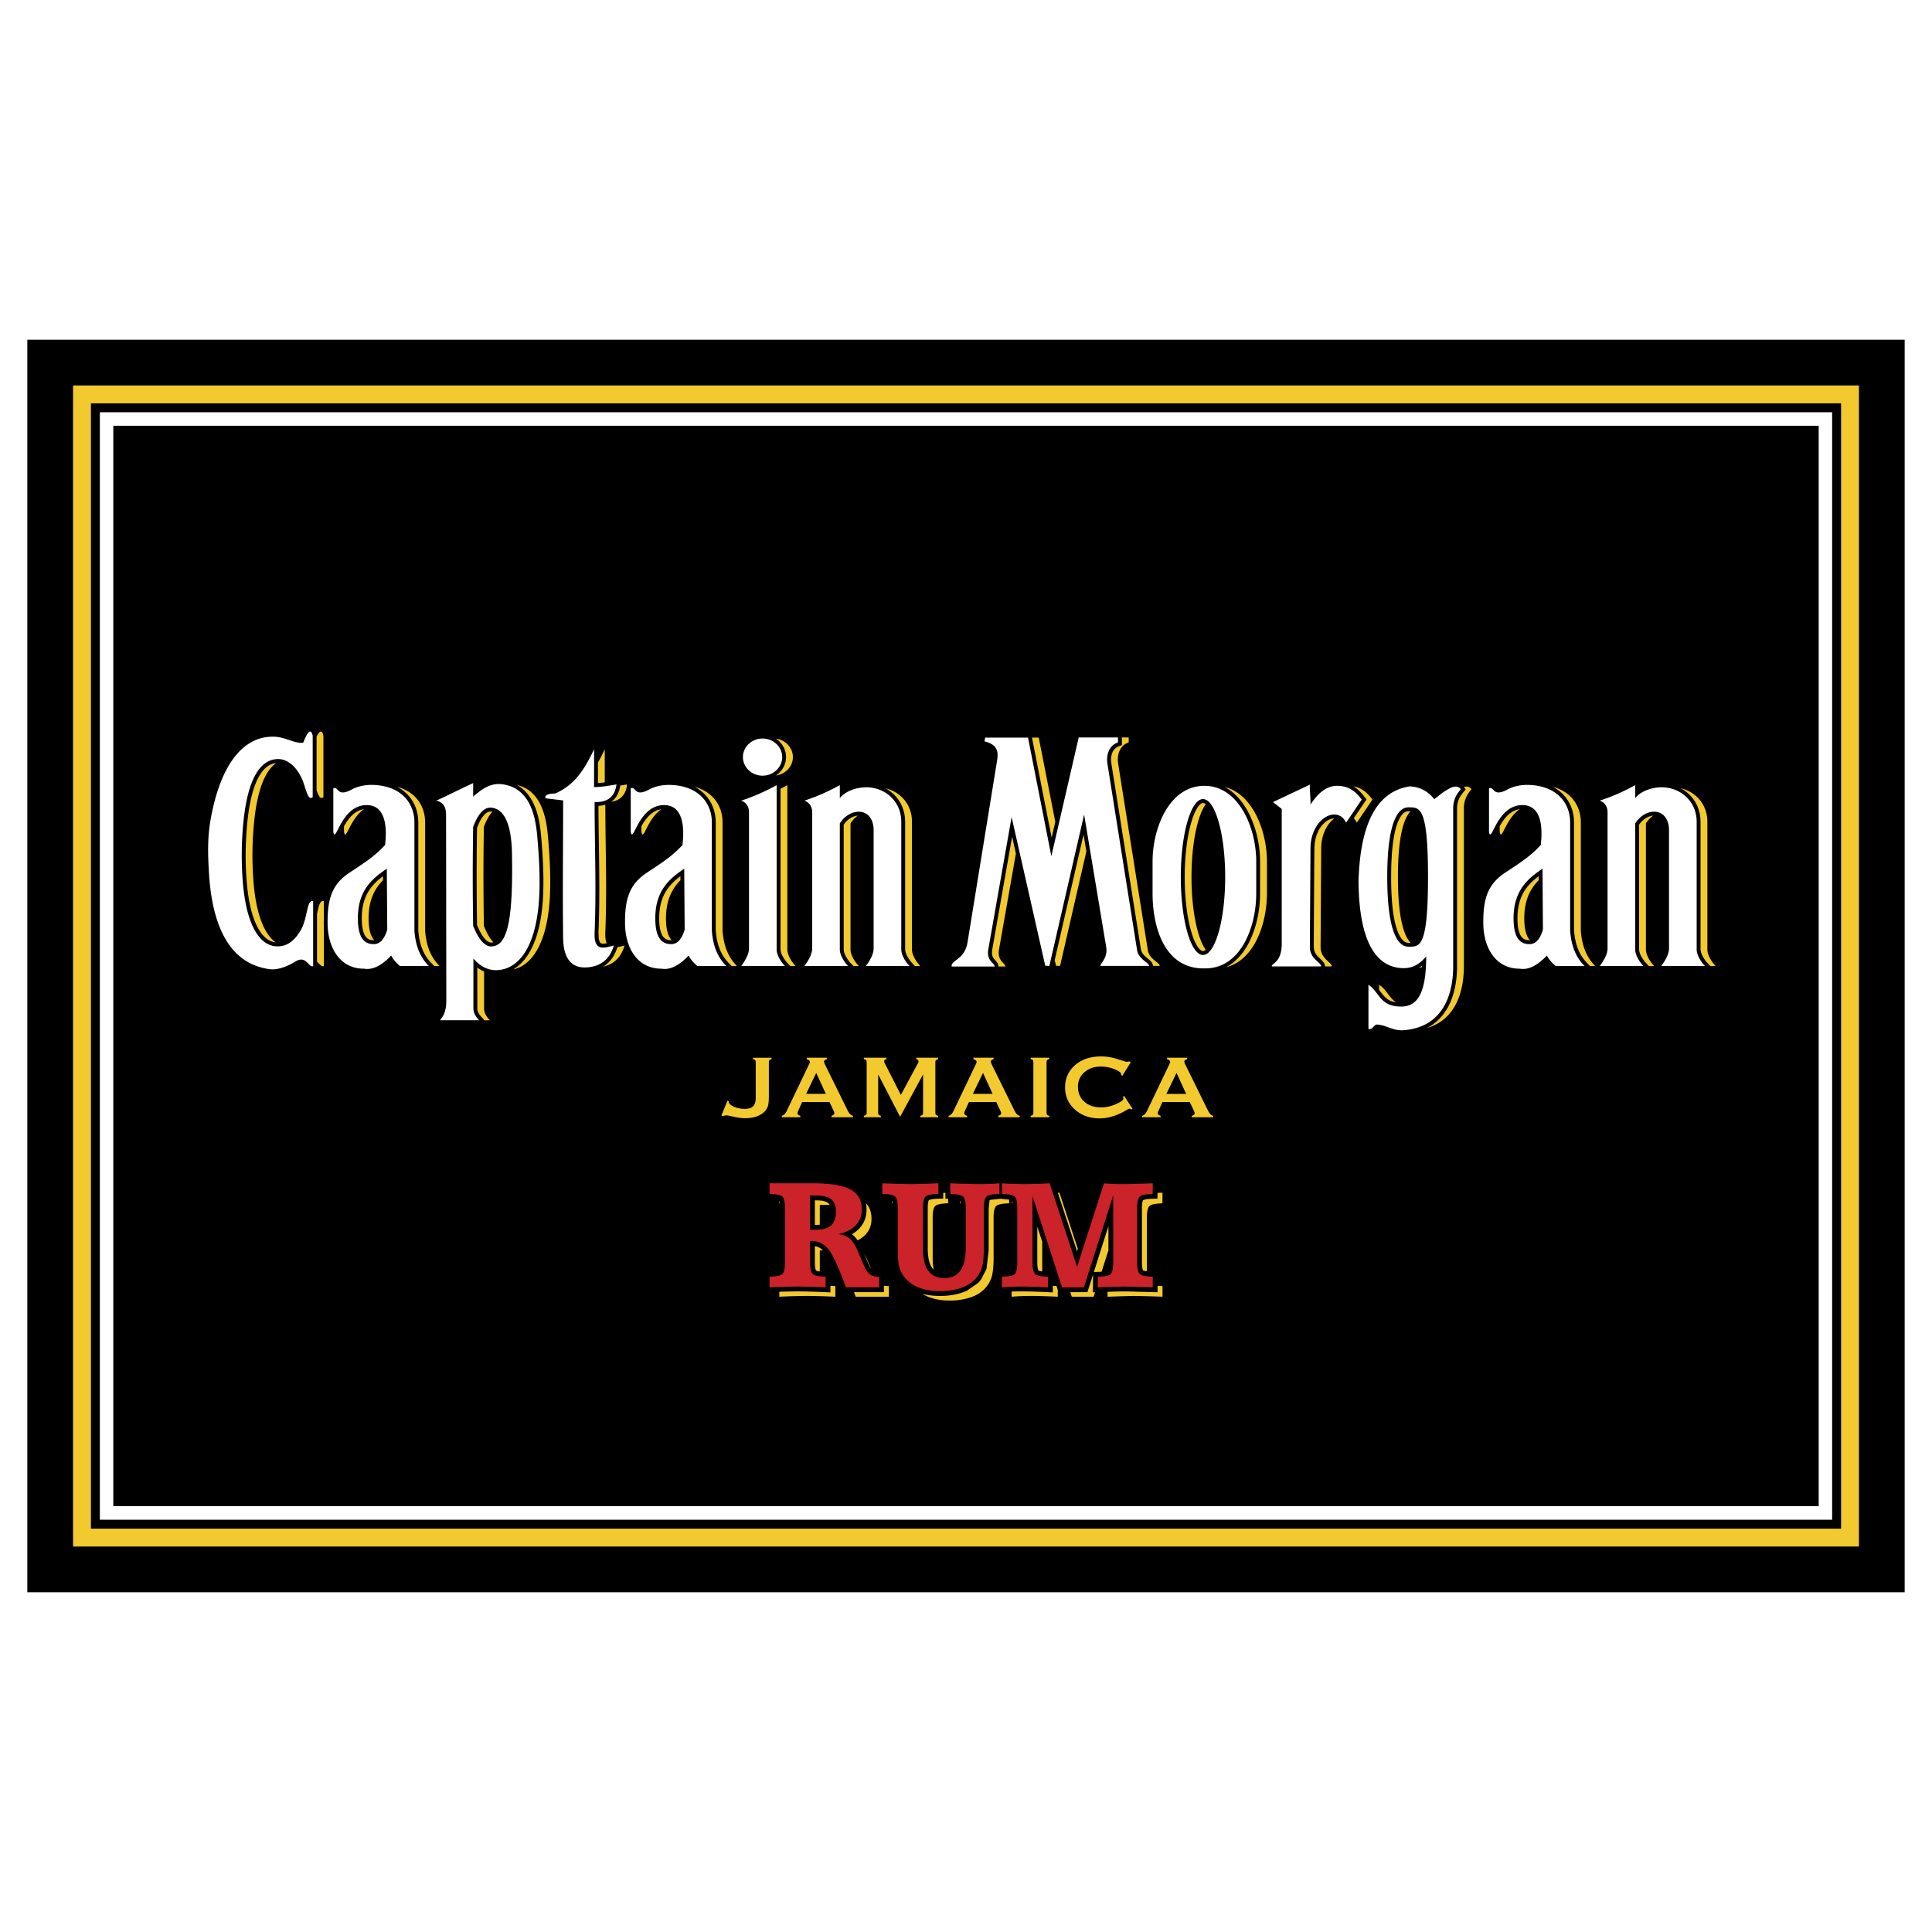
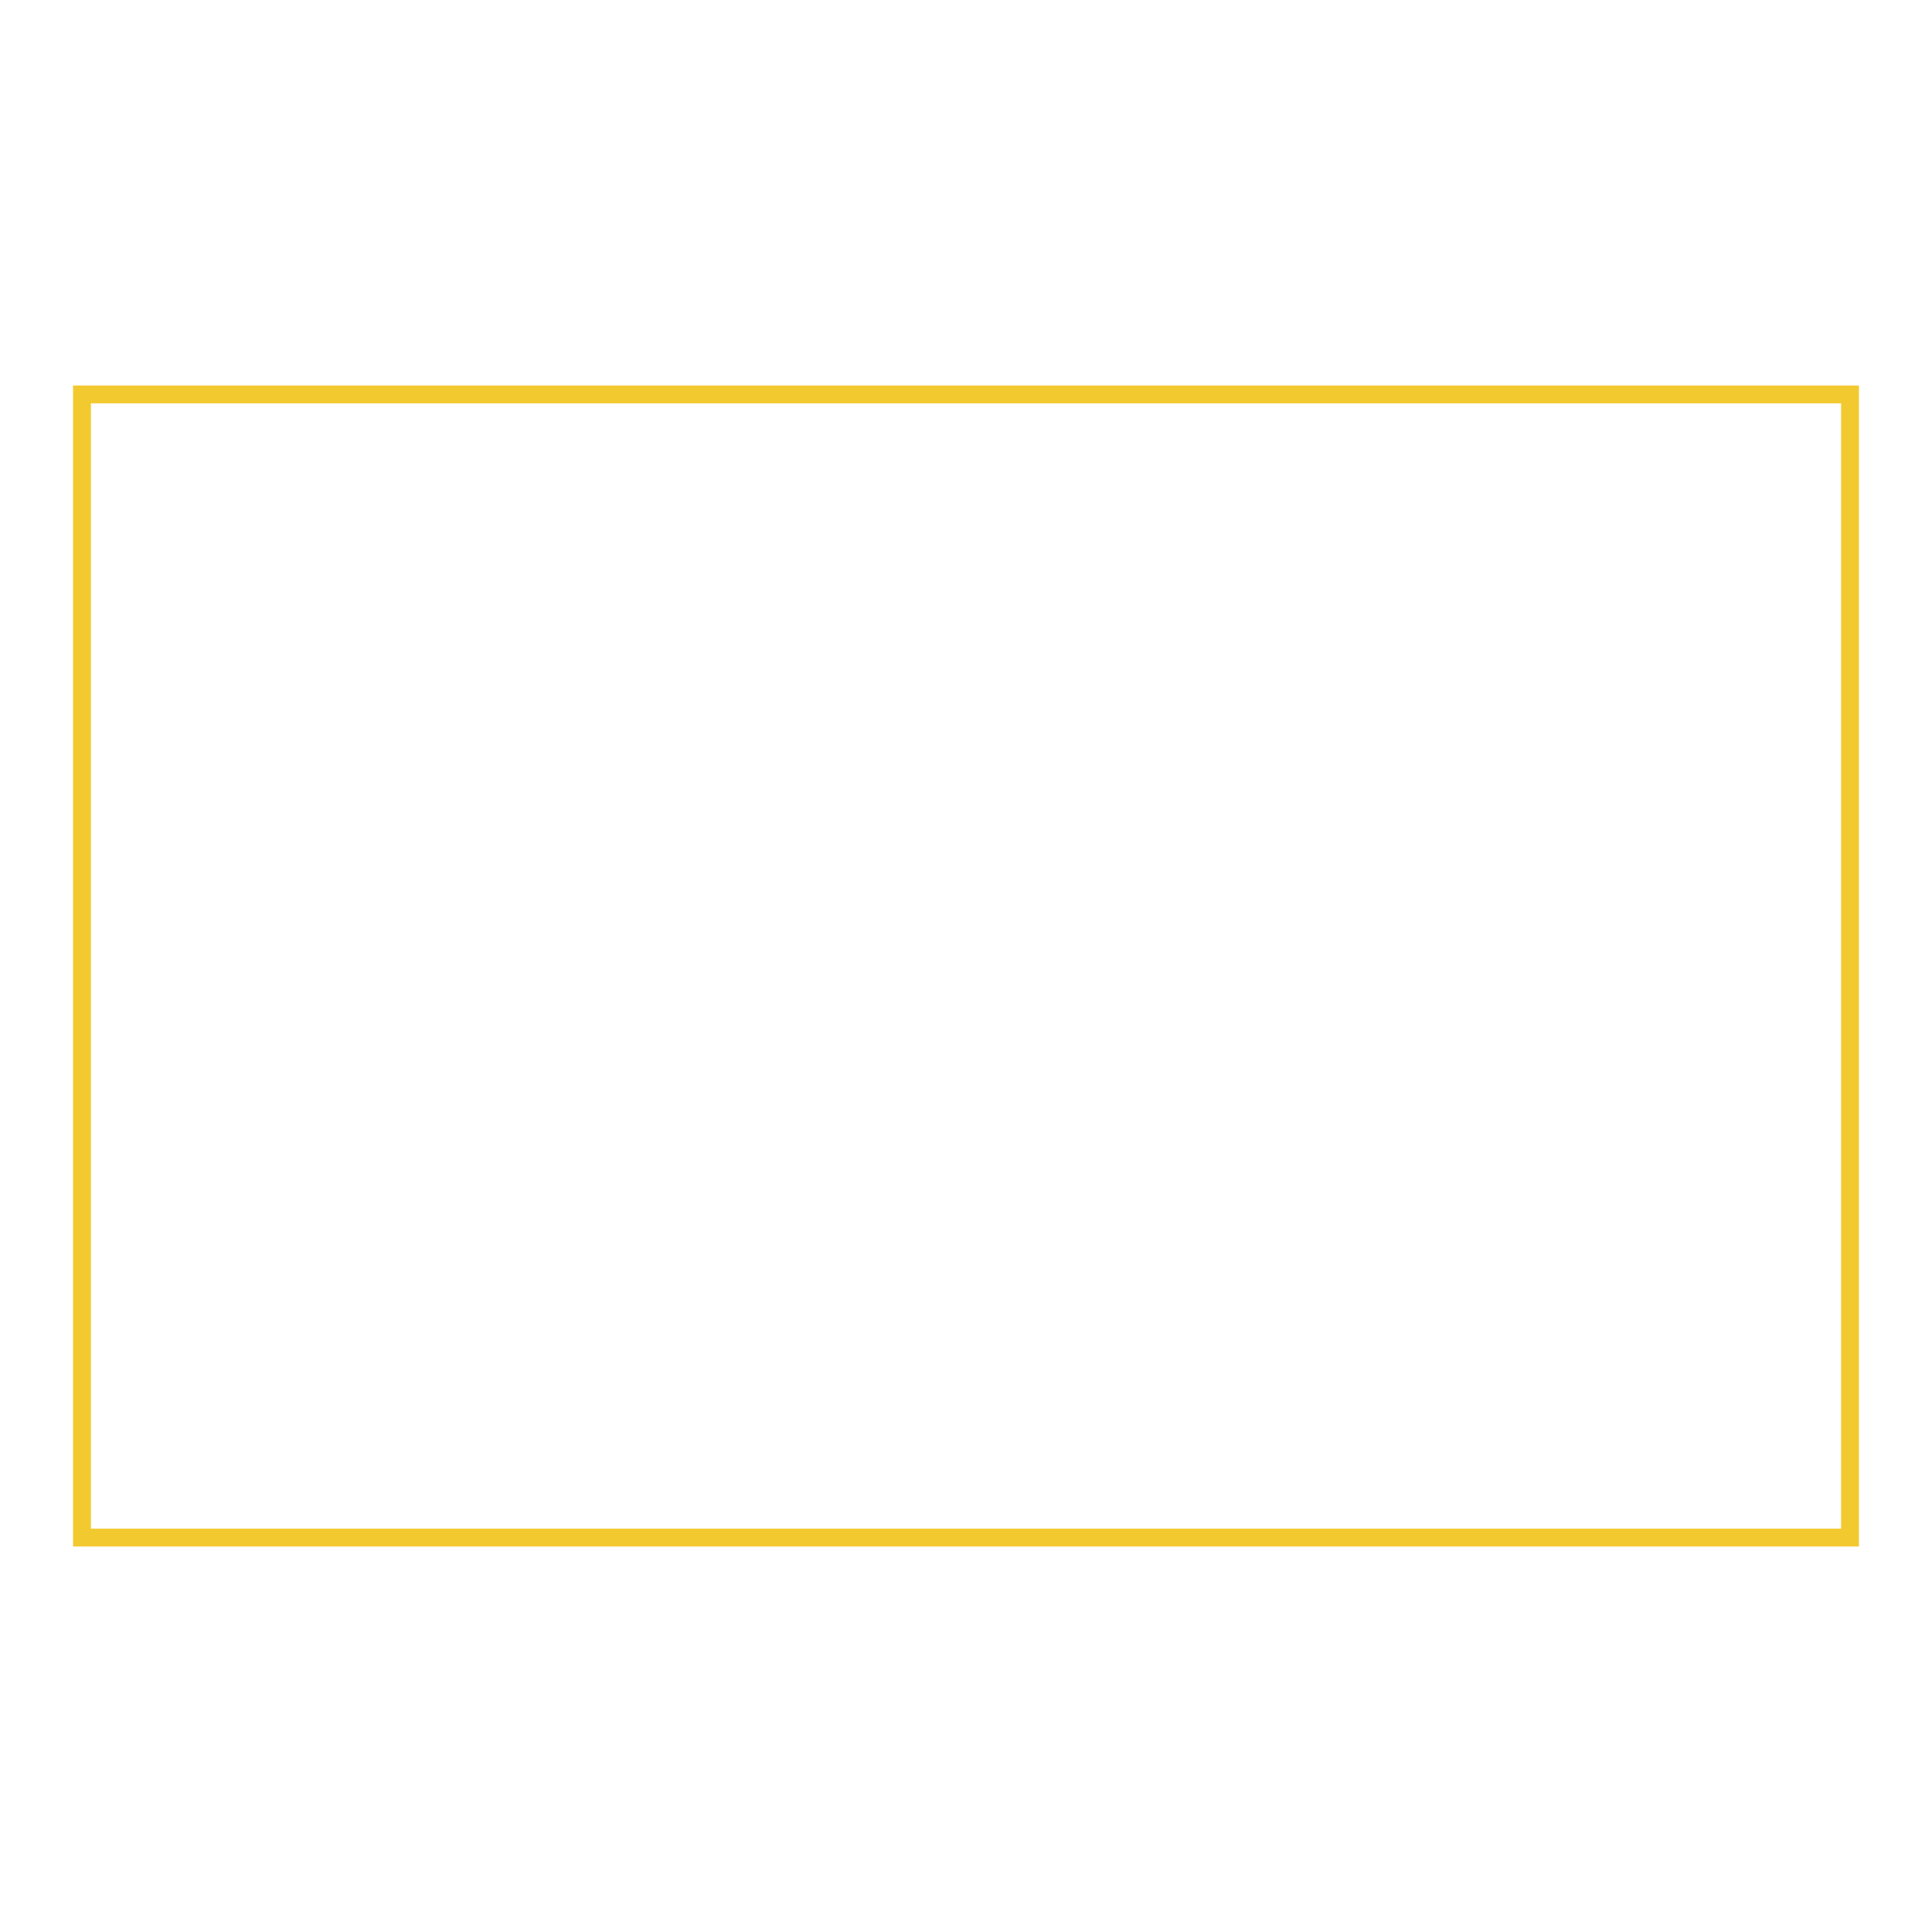
<svg xmlns="http://www.w3.org/2000/svg" width="2500" height="2500" viewBox="0 0 192.756 192.756">
  <g fill-rule="evenodd" clip-rule="evenodd">
    <path fill="#fff" d="M0 0h192.756v192.756H0V0z" />
-     <path stroke="#000" stroke-width=".216" stroke-miterlimit="2.613" d="M2.835 34.004h187.086v124.748H2.835V34.004z" />
    <path d="M7.289 38.46h178.178v115.836H7.289V38.46zm1.782 1.782h174.614v112.272H9.071V40.242z" fill="#f2ca30" />
    <path d="M9.962 41.133h172.832v110.49H9.962V41.133zm1.343 1.347h170.146v107.795H11.305V42.48z" fill="#fff" />
    <path d="M33.255 78.64v4.356c.246 1.306.755-2.764 3.412-2.67 1.465.052 2.041 1.487 1.75 3.981-1 1.094-1.998 1.738-3.541 2.754-1.75 1.151-2.216 2.624-2.19 5.078.027 2.577 1.341 4.521 3.631 4.507.846.146 1.75-.292 2.712-1.312.175.35.466.7.875 1.05h2.887c-.81-.799-1.334-1.929-1.444-3.544V82.042c0-1.869-1.266-3.613-4.068-3.729-.874-.036-1.677.153-2.318.525-1.367.668-1.14-.378-1.706-.198zm5.337 8.03c-1.289.888-2.905 2.038-2.887 4.988.013 2.121.787 2.532 1.575 2.538.714.005 1.108-.628 1.356-1.444l-.044-6.082zm24.337-8.03v4.356c.246 1.306.754-2.764 3.412-2.67 1.465.052 2.041 1.487 1.75 3.981-.999 1.094-1.997 1.738-3.541 2.754-1.75 1.151-2.216 2.624-2.19 5.078.027 2.577 1.341 4.521 3.631 4.507.845.146 1.75-.292 2.712-1.312.175.35.466.7.875 1.05h2.888c-.81-.799-1.334-1.929-1.444-3.544V82.042c0-1.869-1.266-3.613-4.068-3.729-.875-.036-1.678.153-2.318.525-1.368.668-1.141-.378-1.707-.198zm5.337 8.03c-1.289.888-2.905 2.038-2.887 4.988.013 2.121.787 2.532 1.575 2.538.714.005 1.108-.628 1.356-1.444l-.044-6.082zm80.293-8.03v4.356c.246 1.306.755-2.764 3.412-2.67 1.465.052 2.041 1.487 1.75 3.981-1 1.094-1.998 1.738-3.541 2.754-1.75 1.151-2.216 2.624-2.19 5.078.027 2.577 1.342 4.521 3.631 4.507.846.146 1.75-.292 2.713-1.312.175.35.466.7.875 1.05h2.887c-.809-.799-1.334-1.929-1.443-3.544V82.042c0-1.869-1.266-3.613-4.068-3.729-.875-.036-1.678.153-2.318.525-1.37.668-1.142-.378-1.708-.198zm5.337 8.03c-1.289.888-2.905 2.038-2.888 4.988.014 2.121.787 2.532 1.575 2.538.714.005 1.108-.628 1.356-1.444l-.043-6.082zM31.243 96.384v-6.476c-.651-.185-.534 1.594-1.17 2.768-.646 1.193-1.455 1.793-2.505 1.739-1.79-.092-2.985-2.373-3.325-6.213a33.35 33.35 0 0 1 0-5.732c.43-5.084 1.873-6.737 3.513-6.738 1.157-.001 2.171 1.15 2.611 2.625.393 1.316.554 1.359.831 1.181v-6.125c-.16-.787-.513-.447-.937.673-.797.146-1.762-.541-2.866-.584-3.149-.123-5.427 2.827-6.39 8.312-.32 1.826-.252 3.487-.175 4.993.302 5.914 2.252 9.356 6.037 9.884.823.114 1.75-.248 2.581-.744 1.121-.712 1.317.628 1.795.437zm13.262-15.077c.007-.861-.358-1.292-.979-1.427 1.292-.582 2.39-1.164 3.682-1.747v1.346c.674-.574 1.612-1.392 2.855-1.239 2.509.308 3.311 2.569 3.535 5.153.174 2.006.285 3.837.213 5.752-.176 4.673-1.686 7.326-3.939 7.622-.873.114-1.761-.129-2.64-1.128v5.004c0 .384.213.767.575 1.15h-3.918c.342-.397.641-.879.64-1.96l-.024-18.526zm2.704 1.193c.439-1.193 1.054-2.006 1.831-1.917 1.452.166 2.009 2.029 2.044 4.728.021 1.562.023 3.127-.085 4.686-.243 3.478-.979 4.419-2.001 4.429-.459.005-1.108-.365-1.789-2.044a285.56 285.56 0 0 1 0-9.882zm7.218-2.854c-.107-.302.213-.461.958-.479 2.007-.849 3.018-2.572 3.886-4.419v3.78c.656 0 1.437-.124 2.236-.267-.16 1.225-.887 1.81-2.183 1.757 0 4.331.183 8.665 0 12.991-.087 2.049 1.028 1.523 1.916 1.331-.39 1.366-1.346 2.158-2.874 2.183-1.226.02-2.154-.753-2.183-2.928-.06-4.579 0-9.158 0-13.737l-1.756-.212zm19.519.234c1.326-.425 2.472-.964 3.54-1.545v16.402c0 .552.449 1.265.828 1.641h-4.359c.337-.47.773-1.124.773-1.766V81.039c.005-.543-.283-.997-.782-1.159zm6.303 0c1.326-.425 2.472-.964 3.54-1.545v1.285c.749-.874 1.982-1.081 2.683-1.072 1.826.024 3.449 1.381 3.449 3.44v12.749c0 .552.449 1.265.828 1.641h-4.358c.336-.47.772-1.124.772-1.766V82.87c.004-2.376-2.328-2.379-3.374-.72v12.587c0 .552.449 1.265.828 1.641h-4.358c.336-.47.773-1.124.773-1.766V81.039c.003-.543-.284-.997-.783-1.159zm79.355 0c1.326-.425 2.473-.964 3.541-1.545v1.285c.748-.874 1.981-1.081 2.683-1.072 1.825.024 3.449 1.381 3.449 3.44v12.749c0 .552.448 1.265.827 1.641h-4.358c.337-.47.772-1.124.772-1.766V82.87c.004-2.376-2.327-2.379-3.373-.72v12.587c0 .552.448 1.265.827 1.641h-4.358c.337-.47.772-1.124.772-1.766V81.039c.006-.543-.282-.997-.782-1.159zm-83.523-6.197c1.079 0 1.959.833 1.959 1.853s-.88 1.853-1.959 1.853c-1.079 0-1.959-.833-1.959-1.853 0-1.021.88-1.853 1.959-1.853zm23.151 22.748h-4.277c-.135-.631 1.292-.667 1.572-2.391l2.957-18.185c.164-1.008-.084-1.594-1.258-1.887l.062-.377h4.278l2.327 11.829 2.731-11.844h3.917v.499c-.856.274-1.201 1.183-1.05 2.132l2.957 18.588c.145.907 1.168 1.228 1.195 1.573h-4.845c-.059-.226.753-.773.567-1.888l-2.202-13.214-3.468 15.102-.411-.017-3.355-14.833-2.328 13.213c-.2 1.152.642 1.339.631 1.7zm20.932-18.028c3.464 0 5.172 4.244 5.172 7.537v3.203c0 3.292-1.522 7.537-5.172 7.474-4.021.062-5.172-4.181-5.172-7.474V85.94c0-3.294 1.646-7.537 5.172-7.537zm6.846 1.62l3.673-1.737c-.02.621.086 1.366.066 1.986.706-1.082 1.578-1.911 2.743-1.87 1.206.042 1.829.664 2.368 1.372l-1.559 2.306c-.852-1.808-3.531-.458-3.553 2.556l-.062 9.85c.003 1.188 1.116 1.52 1.122 1.933h-4.925c-.028-.304.967-.378.997-2.182V80.709l-.87-.686zm16.087-.291c-.63-.803-1.448-1.229-2.456-1.275-3.44.539-4.936 3.995-5.102 9.448.058 6.991 2.311 8.642 4.44 8.687.772.017 1.543-.248 2.313-1.176 0 3.511-.795 4.964-2.408 5.007-2.229.059-2.235-1.449-3.354-2.173v4.394c.378.188.534-.438.851-.426.9.036 1.577.646 2.645.567 4.021-.299 4.959-3.685 4.959-6.378V80.63c0-.933.44-1.512.756-1.89-.142-.236-.508-.377-.992-.142-.727.354-1.228.819-1.652 1.134zm-23.074-.006c1.22 0 2.214 3.493 2.214 7.776 0 4.283-.994 7.776-2.214 7.776s-2.214-3.493-2.214-7.776c.001-4.283.995-7.776 2.214-7.776zm20.493.823c1.135 0 1.957-.122 1.957 6.952s-.822 6.952-1.957 6.952c-1.134 0-2.11-1.732-2.11-6.952-.001-5.219.976-6.952 2.11-6.952z" fill="#fff" />
-     <path d="M34.322 82.438v.558c.194 1.03.551-1.283 1.996-2.261l-.062.003-.354.094-.318.152-.291.204-.264.246-.238.278-.212.296-.187.302-.07.128zm9.007 13.946h.529c-.81-.799-1.335-1.929-1.444-3.544V82.042c0-1.553-.875-3.02-2.78-3.538l.012.005.367.219.333.247.296.274.26.297.225.317.189.336.152.35.118.361.083.372.049.377.016.374v10.789c.023.272.055.537.098.805.049.244.106.478.175.714.073.214.152.417.244.622.096.188.195.363.308.539.118.164.237.315.368.465l.402.417zm-5.116-8.564c-.805.815-1.453 1.963-1.441 3.838.007 1.142.233 1.788.565 2.142l-.07.007-.103-.004a1.599 1.599 0 0 1-.318-.069l-.178-.098-.163-.158-.078-.112-.075-.14-.069-.17-.062-.205-.052-.24-.04-.279-.026-.318-.011-.356.015-.507.047-.463.078-.424.104-.388.129-.355.15-.326.17-.299.186-.275.201-.255.214-.235.225-.22c.195-.171.392-.336.599-.492l.003.401zm25.782-5.382v.559c.194 1.03.551-1.283 1.996-2.261l-.062.003-.354.094-.319.152-.291.204-.264.246-.238.278-.212.296-.188.302a2.22 2.22 0 0 1-.068.127zm9.008 13.946h.475a.61.61 0 0 0 .022-.032c-.792-.796-1.304-1.918-1.412-3.512V82.042c0-1.553-.875-3.02-2.78-3.538l.012.005.367.219.332.247.297.274.26.297.225.317.189.337.152.35.118.361.083.372.049.377.016.374v10.789c.023.272.056.537.098.805.049.244.106.478.175.714.073.214.152.417.245.622.096.188.195.363.308.539.118.164.236.315.368.465l.401.416zm-5.116-8.564c-.805.815-1.453 1.963-1.442 3.838.007 1.142.234 1.788.566 2.142l-.07.007-.103-.004a1.584 1.584 0 0 1-.318-.069l-.178-.098-.163-.158-.078-.112-.075-.14-.07-.17-.062-.205-.052-.24-.041-.279-.026-.318-.011-.356.015-.507.048-.463.078-.424.104-.388.129-.355.15-.326.169-.299.186-.275.201-.255.214-.235.225-.22c.195-.171.391-.336.599-.492l.005.401zm81.738-5.383v.56c.194 1.03.552-1.283 1.996-2.261l-.062.003-.354.094-.318.152-.291.204-.264.246-.238.278-.212.296-.187.303a3.063 3.063 0 0 0-.07.125zm9.009 13.947h.503a.143.143 0 0 1 .011-.015c-.802-.798-1.32-1.924-1.43-3.529V82.042c0-1.554-.875-3.021-2.781-3.538l.013.006.367.219.332.247.297.274.261.297.225.317.188.335.153.35.118.361.083.371.05.378.016.374v10.789c.023.272.056.537.099.805l.108.487.141.444.17.404c.096.188.195.362.309.539.116.164.235.314.367.465l.4.418zm-5.117-8.564c-.805.815-1.453 1.963-1.441 3.838.007 1.142.233 1.788.565 2.142l-.07.007-.104-.004a1.554 1.554 0 0 1-.318-.069l-.178-.098-.163-.158-.078-.112-.074-.14-.07-.171-.062-.205-.052-.24-.04-.278-.026-.318-.01-.356.015-.508.047-.463.078-.424.104-.388.129-.356.149-.326.169-.298.188-.275.201-.255.213-.235.225-.219c.195-.171.392-.336.601-.493l.002.402zM32.31 96.384v-3.997l-.011-.239.011-.598v-1.641c-.398-.113-.509.507-.68 1.273v4.767c.262.224.433.533.68.435zm-4.802-2.366c-1.162-.816-1.936-2.851-2.198-5.816a33.35 33.35 0 0 1 0-5.732c.313-3.707 1.166-5.589 2.24-6.337a2.589 2.589 0 0 0-.293.054c-.126.04-.238.085-.357.144a3.059 3.059 0 0 0-.349.237 3.745 3.745 0 0 0-.341.349 5.53 5.53 0 0 0-.33.476 8.41 8.41 0 0 0-.309.615c-.104.254-.196.506-.282.765-.092.307-.173.612-.248.922a23.95 23.95 0 0 0-.207 1.088c-.062.421-.115.84-.161 1.261a45.761 45.761 0 0 0-.116 1.521c-.035.71-.051 1.418-.047 2.127l.015.709c.03.823.085 1.639.178 2.455.043.322.09.643.145.961.09.474.196.935.33 1.397.077.241.158.476.248.709.088.208.18.409.281.609.098.175.198.339.31.503.106.142.214.271.333.397.115.108.225.201.351.292.123.076.237.137.367.192.133.045.252.075.389.099l.051.003zm4.078-15.184c.289.846.441.857.68.705v-6.125c-.127-.622-.373-.54-.68.074v5.346zm19.987-.515c2.162.509 2.881 2.649 3.09 5.074.174 2.006.285 3.837.213 5.752-.17 4.496-1.574 7.122-3.687 7.577l.065-.035.397-.274.37-.329.342-.384.313-.436.284-.485.257-.535.228-.583c.107-.32.202-.639.288-.966l.156-.703c.069-.38.127-.76.178-1.144.045-.416.082-.832.109-1.25a39.26 39.26 0 0 0 .042-1.881 54.672 54.672 0 0 0-.286-4.852l-.066-.484-.083-.475-.104-.462-.126-.448-.149-.43-.177-.412-.206-.389-.237-.366-.271-.337-.308-.305-.344-.269-.288-.169zm-3.276 18.61v3.715c0 .384.213.767.575 1.15h-.543l-.454-.518a2.206 2.206 0 0 1-.197-.343l-.053-.198-.007-4.205c.188.147.393.262.605.37l.074.029zM48.276 82.5c.235-.636.518-1.165.851-1.506l-.118-.023-.187.005-.169.055-.179.113-.188.178-.189.244-.185.305-.175.359-.142.349-.013.874c-.042 2.949-.03 5.897.013 8.845l.215.483.232.428.219.322.198.228.174.147.145.083.119.039.106.01.13-.009.094-.02c-.297-.305-.62-.812-.951-1.627-.053-3.395-.06-6.49 0-9.882zm11.382-6.422c.244-.428.466-.875.68-1.33v3.311a11.02 11.02 0 0 1-.68.068v-2.049zm2.222 2.301c.228-.036.46-.077.693-.118-.001.007-.001.015-.003.022l-.029.002v.172c-.173.9-.692 1.411-1.556 1.534l.099-.071.163-.147.146-.165.127-.182.109-.197.091-.21.074-.224.058-.236.028-.18zm-1.489 1.901c.007 4.243.18 8.49 0 12.729-.022.513.031.864.138 1.101l-.043.01-.271.035-.187-.018-.109-.057-.101-.139-.087-.334-.02-.596c.022-.537.04-1.076.052-1.615.049-2.17.027-4.339-.004-6.51-.02-1.494-.048-2.99-.048-4.485.199-.011.384-.045.576-.087l.104-.034zm1.203 14.226c.236-.044.483-.116.713-.166-.324 1.134-1.038 1.871-2.144 2.104l.089-.053.215-.151.2-.17.183-.187.167-.204.151-.219.135-.234.119-.248.103-.26.069-.212zm16.28-15.815c.23-.117.457-.235.68-.356v16.402c0 .552.448 1.265.827 1.641h-.54l-.377-.409-.128-.159-.236-.37-.095-.195-.072-.188-.043-.171-.016-.166V78.691zm10.476-.043c1.469.351 2.638 1.593 2.638 3.34v12.749c0 .552.449 1.265.828 1.641h-.539l-.378-.409-.128-.159-.237-.371-.095-.194-.072-.188-.043-.172-.016-.166v-12.74l-.02-.407-.061-.399-.099-.381-.134-.36-.168-.339-.199-.315-.228-.291-.253-.264-.276-.238-.297-.209-.223-.128zm-2.768 2.73c-.273.191-.523.45-.726.771v12.587c0 .552.449 1.265.828 1.641h-.54l-.378-.409-.127-.159-.237-.37-.095-.195-.071-.188-.043-.171-.016-.166V82.275l.123-.17.2-.215.216-.178.225-.141.229-.103.227-.065.185-.025zm82.122-2.73c1.47.351 2.64 1.592 2.64 3.34v12.749c0 .552.448 1.265.828 1.641h-.539l-.379-.409-.128-.159-.236-.371-.096-.194-.071-.188-.043-.172-.016-.166v-12.74l-.02-.407-.062-.399-.099-.381-.134-.36-.168-.338-.198-.315-.228-.29-.253-.264-.277-.238-.298-.209-.223-.13zm-2.766 2.73a2.72 2.72 0 0 0-.726.771v12.587c0 .552.448 1.265.827 1.641h-.538l-.38-.409-.127-.16-.236-.37-.096-.195-.071-.188-.043-.172-.016-.166V82.275l.122-.17.202-.215.215-.178.226-.141.229-.103.227-.065.185-.025zm-87.515-7.677c.949.127 1.684.902 1.684 1.834s-.736 1.708-1.686 1.835l.312-.244.289-.331.219-.382.14-.424.049-.454-.049-.455-.14-.424-.219-.382-.289-.331-.31-.242zm22.877 22.73h-.668l-.074-.294-.146-.206-.256-.288-.094-.143-.066-.168-.033-.224.026-.327 1.99-11.299.379 1.674-1.687 9.576c-.203 1.151.639 1.338.629 1.699zm2.661-22.84h.673l1.652 8.401-.362 1.574c-.657-3.324-1.31-6.649-1.963-9.975zm8.97-.015h.68v.499c-.857.274-1.202 1.183-1.051 2.132l2.957 18.588c.145.907 1.168 1.228 1.195 1.573h-.647l-.142-.343-.188-.203c-.193-.162-.386-.32-.57-.491l-.152-.181-.112-.195-.071-.246-2.953-18.559a3.447 3.447 0 0 1-.029-.456c.011-.14.029-.27.061-.408.038-.123.08-.229.14-.345l.134-.187.164-.151.2-.116.386-.146v-.765h-.002zm-3.544 11.373l-2.622 11.419-.411-.017-.126-.56 2.878-12.532.281 1.69zm13.804-6.43c2.819.701 4.212 4.448 4.212 7.42v3.203c0 2.941-1.215 6.639-4.074 7.353l.123-.064.275-.171.262-.189.249-.207.234-.223.222-.237.209-.251.196-.263.355-.559.159-.295.284-.612.24-.639.196-.656c.083-.333.155-.664.219-1.003l.095-.67c.032-.33.056-.658.07-.991l.005-3.529-.021-.648a16.192 16.192 0 0 0-.109-1.001 16.605 16.605 0 0 0-.202-1.007l-.188-.664-.23-.649-.272-.627-.316-.598-.362-.561-.198-.265-.21-.252-.222-.239-.234-.225-.245-.208-.258-.192-.271-.174-.193-.107zm12.845-.065c.902.168 1.428.712 1.891 1.32l-1.558 2.306a1.642 1.642 0 0 0-.302-.444l1.271-1.878-.278-.357a7.89 7.89 0 0 0-.35-.403 5.389 5.389 0 0 0-.415-.371l-.259-.173zm-1.91 3.202c-.712.53-1.3 1.575-1.31 2.98l-.062 9.85c.003 1.188 1.117 1.52 1.122 1.933h-.66l-.11-.342-.188-.231-.391-.372-.175-.197-.141-.22-.097-.256-.04-.337.009-1.514c.018-2.767.032-5.532.054-8.3l.031-.513.082-.46.125-.417.163-.372.193-.326.216-.278.231-.228.241-.177.239-.126.232-.074.217-.026.019.003zm8.419 14.904c.108-.018.218-.043.327-.076l.01-.131-.337.207zm-2.273 3.441c-.694-.488-.952-1.283-1.675-1.751v.519c.155.202.311.404.479.599l.144.146.153.13.168.114.19.098.221.079.26.061.06.005zm3.062 2.57c2.979-.838 3.718-3.773 3.718-6.164V80.63c0-.933.44-1.512.756-1.89-.117-.196-.39-.326-.756-.23l.182.239-.426.537-.111.171-.103.188-.088.209-.069.231-.047.257-.018.299-.002 16.029a14.56 14.56 0 0 1-.078 1.083c-.037.277-.083.55-.138.826l-.138.548c-.084.273-.177.536-.283.803l-.246.515-.143.25-.324.477-.183.227-.197.217-.212.207-.228.195-.242.184-.259.171-.274.156-.091.042zm-22.037-7.811c-.829-1.124-1.421-3.956-1.421-7.258s.591-6.134 1.42-7.258c-.09-.079-.187-.136-.318-.125-.268.072-.442.355-.579.573-.095.17-.177.339-.255.515l-.161.425c-.142.432-.255.862-.354 1.303-.062.309-.118.616-.169.925a27.268 27.268 0 0 0-.195 1.731c-.023.376-.043.752-.057 1.129-.015.651-.01 1.298.014 1.947.02.371.043.74.073 1.108.055.567.125 1.126.217 1.688.055.3.114.596.181.892.086.345.18.681.29 1.017.075.209.155.411.244.613.081.162.162.312.258.464l.167.217c.119.12.236.236.417.22a.625.625 0 0 0 .228-.126zm20.443-.694c-.736-.757-1.269-2.709-1.269-6.565 0-3.855.532-5.808 1.269-6.566a4.75 4.75 0 0 0-.293.004l-.131.026a1.025 1.025 0 0 0-.412.29 3.04 3.04 0 0 0-.221.312 5.422 5.422 0 0 0-.216.448 8.795 8.795 0 0 0-.198.594c-.09.343-.16.683-.222 1.029-.067.439-.119.875-.16 1.315-.029.396-.053.791-.071 1.185a48.65 48.65 0 0 0-.014 2.292c.017.542.044 1.079.085 1.618.099 1.053.232 2.125.65 3.103.068.14.138.27.22.402l.146.193c.109.115.204.196.347.266a.855.855 0 0 0 .274.054c.072 0 .144.002.216 0z" fill="#f2ca30" />
-     <path d="M87.709 127.376v1.063h-3.307c-.739-2.023-1.332-3.302-1.772-3.832-.443-.53-.996-.795-1.658-.795h-.155v2.097c0 .656.095 1.062.284 1.214.188.153.61.237 1.268.253v1.063a87.58 87.58 0 0 0-1.719-.062c-.421-.01-.781-.017-1.075-.017a70.312 70.312 0 0 0-2.794.079v-1.063c.652-.016 1.071-.098 1.256-.244.187-.147.28-.555.28-1.223v-5.326c0-.664-.091-1.069-.276-1.217-.183-.146-.602-.229-1.26-.244l-.008-1.063h4.338c1.739 0 2.985.204 3.738.614.753.407 1.128 1.073 1.128 1.995 0 .632-.201 1.159-.602 1.58-.401.422-.979.716-1.735.881.461.054.833.196 1.119.431.284.237.549.635.791 1.193l.7 1.621.016.04c.268.642.704.962 1.303.962h.14zm-6.892-4.688h.598c.688 0 1.19-.146 1.508-.436s.477-.741.477-1.352c0-.57-.153-.983-.46-1.24-.308-.256-.811-.384-1.508-.384h-.614v3.412h-.001zm13.988-4.629c.89.032 1.524.052 1.901.062a29.253 29.253 0 0 0 2.076-.004c.34-.012.647-.032.928-.058v1.063c-.661.016-1.087.098-1.271.248-.187.151-.28.555-.28 1.211v3.99c0 .881-.073 1.539-.221 1.976a2.963 2.963 0 0 1-.749 1.177c-.363.352-.836.622-1.425.812a6.49 6.49 0 0 1-1.983.284c-.642 0-1.22-.076-1.735-.229-.515-.153-.948-.374-1.3-.664-.429-.352-.733-.745-.908-1.181-.177-.436-.264-1.058-.264-1.87v-4.295c0-.662-.093-1.067-.28-1.215-.185-.146-.606-.23-1.264-.252v-1.056c.693.025 1.258.046 1.695.058.438.014.807.02 1.107.02.294 0 .662-.006 1.099-.02.437-.012 1.001-.032 1.695-.058v1.056c-.658.021-1.079.105-1.264.252-.187.147-.28.553-.28 1.215v3.977c0 .994.177 1.735.528 2.224.352.489.886.733 1.606.733.719 0 1.256-.252 1.609-.757.356-.505.533-1.271.533-2.294v-3.883c0-.656-.093-1.06-.28-1.211-.185-.15-.61-.232-1.271-.248v-1.063h-.002zm9.92 0l2.734 8.331 2.685-8.331c.261.025.535.046.827.058.292.014.622.02.989.02.336 0 .743-.006 1.222-.02.479-.012 1.09-.032 1.829-.058l-.008 1.063c-.662.016-1.088.098-1.272.248-.187.151-.28.555-.28 1.211v5.328c0 .656.096 1.062.284 1.214.188.153.614.237 1.276.253v1.063a139.453 139.453 0 0 0-2.803-.078c-.196 0-.471.007-.826.017-.354.01-.974.029-1.858.062l.009-1.063c.651-.016 1.07-.098 1.256-.244.187-.147.279-.555.279-1.223v-6.662l-2.927 9.192h-2.182l-2.949-9.115v6.585c0 .656.096 1.062.284 1.214.189.153.61.237 1.268.253v1.063c-.661-.032-1.186-.052-1.571-.062s-.698-.017-.935-.017c-.444 0-.836.007-1.172.021-.336.012-.644.031-.924.058v-1.063c.651-.016 1.07-.098 1.256-.244.187-.147.279-.555.279-1.223v-5.328c0-.662-.091-1.067-.275-1.215-.184-.146-.603-.229-1.26-.244v-1.063c.455.025.87.046 1.246.058a28.544 28.544 0 0 0 2.126 0c.392-.014.855-.034 1.393-.059z" fill="#cc2229" />
-     <path d="M88.681 128.312v1.063h-3.307l-.168-.454h2.984v-.65c.11.028.228.041.352.041h.139zm-6.573-3.558a2.933 2.933 0 0 0-.164-.005h-.154v2.104a2.05 2.05 0 0 1-.292-.063c-.027-.01-.075-.02-.091-.047-.097-.21-.1-.496-.106-.723l-.001-1.696c.195.037.36.105.53.207.101.068.193.142.278.223zm.743 3.53c.146.015.309.023.491.027v1.063c-.725-.031-1.297-.052-1.719-.062s-.781-.016-1.075-.016c-.307 0-.674.006-1.107.016-.431.01-.993.03-1.687.062v-.493c.346-.013.691-.023 1.038-.029 1.355-.028 2.707.029 4.06.09v-.658h-.001zm-5.041-8.224l-.056-.002-.002-.27.003.008c.026.085.043.174.055.264zm8.589-.013c.368.394.551.913.551 1.558 0 .632-.201 1.158-.603 1.58a2.71 2.71 0 0 1-.79.564 2.606 2.606 0 0 0-.557-.611c.192-.112.363-.233.533-.375.269-.246.468-.496.64-.817l.104-.236a3.34 3.34 0 0 0 .157-.636c.028-.271.026-.521.004-.791l-.039-.236zm-.179 5.047c.104.172.206.37.302.595l.38.881a1.4 1.4 0 0 1-.198-.355c-.164-.372-.324-.747-.484-1.121zm-3.432-4.866a4.67 4.67 0 0 0-.384-.015h-.614v1.976a4.4 4.4 0 0 1-.377.018H81.3v-2.448c.121 0 .241.001.361.006.319.02.666.057.937.239a.702.702 0 0 1 .19.224zm17.894-.539v.368c-.662.017-1.087.098-1.272.249-.187.151-.28.554-.28 1.21v3.991c0 .88-.073 1.538-.22 1.976-.149.439-.397.83-.75 1.177-.363.352-.836.622-1.424.811a6.495 6.495 0 0 1-1.983.284 6.05 6.05 0 0 1-1.735-.229 3.903 3.903 0 0 1-1.001-.447c.145.04.292.075.441.104a7.767 7.767 0 0 0 2.83-.029 5.96 5.96 0 0 0 1.196-.385l1.115-.779.27-.312.557-1.08.213-1.859.001-4.156.083-.779c.028-.076.031-.07.108-.098l1.005-.106.846.089zm-11.619.364l-.062-.003v-.271l.008.02c.025.081.042.167.054.254zm5.042-1.04l.219-.008v.584l.272.008v.453c-.658.022-1.079.105-1.264.253-.187.146-.28.552-.28 1.214v3.978c0 .445.035.841.106 1.185a1.393 1.393 0 0 1-.159-.178c-.292-.434-.376-.936-.421-1.446l-.016-.325-.002-4.146c.003-.249.009-.502.071-.744a.77.77 0 0 1 .035-.095c.016-.028.152-.059.183-.066.411-.088.84-.085 1.256-.101v-.566zm1.741 1.047l-.069-.002v-.293c.011.026.02.053.028.08.018.071.031.142.041.215zm9.851-1.065l1.836 5.596-.078.244-1.914-5.833.156-.007zm9.787.017l.498-.017-.008 1.062c-.662.017-1.087.098-1.271.249-.188.151-.28.554-.28 1.21v5.311l-.293-.038c-.083-.029-.084-.022-.113-.103-.068-.214-.078-.444-.084-.666l-.001-5.438a3.09 3.09 0 0 1 .07-.738l.036-.097.181-.067c.411-.086.843-.079 1.262-.092l.003-.576zm.007 9.272c.146.015.31.023.491.027v1.063a135.192 135.192 0 0 0-2.802-.077c-.197 0-.471.006-.826.016-.354.01-.975.03-1.858.062l.004-.488.167-.006c.65-.021 1.3-.045 1.951-.031l2.131.062.742.013v-.641zm-4.904-3.537l-.678 2.128c-.258.023-.52.024-.775.032l1.453-4.563v2.403zm-1.332 4.184l-.142.444h-2.183l-.146-.454h1.708l.56-1.759-.013 1.776c.071-.001.144-.005.216-.007zm-5.273-5.038v2.96a1.934 1.934 0 0 1-.293-.063c-.083-.029-.083-.022-.114-.103-.067-.214-.077-.444-.083-.666l-.001-3.646.491 1.518zm1.061 4.391c.112.011.234.02.368.024l.123.38v.687a80.516 80.516 0 0 0-1.572-.062 28.797 28.797 0 0 0-2.107.004 17.37 17.37 0 0 0-.924.058v-.514c1.37-.052 2.742.017 4.111.083v-.66h.001zm-4.056-8.224l-.056-.002v-.263l.001.001c.026.085.044.174.055.264zM76.71 109.431c0 .452-.044.791-.13 1.015-.086.222-.238.42-.455.594a2.307 2.307 0 0 1-.771.39c-.292.086-.622.13-.986.13-.365 0-.754-.047-1.167-.142-.411-.094-.646-.14-.701-.14a.754.754 0 0 0-.166.019 2.244 2.244 0 0 0-.221.058l-.133-.066.591-1.47.133.055v.044c0 .17.163.331.489.485.325.152.694.229 1.108.229.386 0 .666-.086.839-.26.174-.173.26-.463.26-.869v-3.498c0-.112-.019-.192-.055-.234s-.11-.073-.221-.097v-.144h1.856v.144c-.106.023-.178.055-.215.097-.037.042-.055.122-.055.234v3.426zm1.293 2.039v-.148c.207-.056.374-.226.504-.51a.584.584 0 0 1 .033-.071l2.206-4.615a.95.95 0 0 0 .047-.107.225.225 0 0 0-.073-.23.606.606 0 0 0-.235-.116v-.144h2.012v.144a.634.634 0 0 0-.224.111.181.181 0 0 0-.058.139c0 .025.004.055.014.087a.842.842 0 0 0 .042.116l2.276 4.621c.101.198.19.339.269.417.08.08.174.133.284.158v.148h-2.14v-.148a.606.606 0 0 0 .218-.108.198.198 0 0 0 .064-.152.352.352 0 0 0-.01-.082.812.812 0 0 0-.045-.122l-.43-.912h-2.725l-.409.912a.942.942 0 0 0-.045.122.352.352 0 0 0-.01.082.2.2 0 0 0 .062.152.621.621 0 0 0 .219.108v.148h-1.846zm3.433-4.426l-1.012 2.094h1.974l-.962-2.094zm4.752 4.426v-.148c.117-.03.194-.065.229-.108.035-.042.052-.116.052-.218v-4.992c0-.109-.018-.187-.055-.229-.037-.043-.112-.076-.227-.103v-.144h2.244v.144a.264.264 0 0 0-.16.078.224.224 0 0 0-.057.16c0 .032.016.079.045.139a.544.544 0 0 1 .032.065l1.587 3.128 1.685-3.128a.854.854 0 0 0 .061-.124.28.28 0 0 0 .017-.092.19.19 0 0 0-.05-.139.459.459 0 0 0-.176-.088v-.144h2.187v.144c-.118.03-.194.067-.229.111-.035.043-.052.117-.052.22v4.992c0 .106.019.182.055.227.037.044.112.076.227.1v.148h-1.79v-.148c.115-.023.19-.056.227-.1.037-.045.055-.12.055-.227v-3.803l-2.293 4.233-2.188-4.233v3.803c0 .113.017.189.052.229.035.038.107.071.218.097v.148h-1.696v.002zm8.455 0v-.148c.207-.056.374-.226.504-.51a.79.79 0 0 1 .032-.071l2.205-4.615a.675.675 0 0 0 .047-.107.205.205 0 0 0 .009-.058.224.224 0 0 0-.08-.172.606.606 0 0 0-.235-.116v-.144h2.012v.144a.634.634 0 0 0-.224.111.181.181 0 0 0-.058.139c0 .025.004.055.014.087a.824.824 0 0 0 .041.116l2.276 4.621c.101.198.189.339.269.417.08.08.174.133.285.158v.148H99.6v-.148a.597.597 0 0 0 .218-.108.194.194 0 0 0 .064-.152.31.31 0 0 0-.011-.082.812.812 0 0 0-.045-.122l-.431-.912H96.67l-.408.912a.942.942 0 0 0-.045.122.352.352 0 0 0-.01.082.2.2 0 0 0 .062.152.621.621 0 0 0 .219.108v.148h-1.845zm3.432-4.426l-1.012 2.094h1.974l-.962-2.094zm6.339 3.95c0 .113.017.189.052.229.035.038.107.072.219.102v.145h-1.856v-.15c.114-.025.188-.06.221-.102.032-.043.05-.117.05-.224v-4.991c0-.112-.018-.192-.053-.234s-.107-.073-.218-.097v-.144h1.856v.144c-.106.023-.179.055-.216.097-.036.042-.055.122-.055.234v4.991zm7.625-1.575l.122-.078.828 1.278-.127.082c-.044-.037-.076-.062-.099-.075s-.044-.019-.067-.019c-.043 0-.164.059-.359.177-.906.531-1.782.796-2.629.796-.987 0-1.809-.295-2.463-.882s-.98-1.324-.98-2.209c0-.901.332-1.643.997-2.221.665-.579 1.53-.868 2.595-.868.546 0 1.095.089 1.649.268.554.179.849.268.881.268.046-.003.093-.007.142-.013l.168-.02.122.077-.835 1.343-.139-.077a.053.053 0 0 0 .009-.021.14.14 0 0 0 .003-.034c0-.166-.218-.337-.655-.514a3.636 3.636 0 0 0-1.379-.265c-.662 0-1.208.191-1.636.571a1.853 1.853 0 0 0-.641 1.441c0 .615.212 1.111.638 1.492.426.38.983.569 1.673.569.505 0 1.001-.11 1.492-.33.489-.22.734-.396.734-.533a.367.367 0 0 0-.012-.091.889.889 0 0 0-.032-.112zm1.911 2.051v-.148c.207-.056.373-.226.504-.51a.79.79 0 0 1 .032-.071l2.206-4.615a.744.744 0 0 0 .046-.107.205.205 0 0 0 .009-.058.225.225 0 0 0-.081-.172.601.601 0 0 0-.234-.116v-.144h2.012v.144a.634.634 0 0 0-.224.111.179.179 0 0 0-.059.139.3.3 0 0 0 .015.087.824.824 0 0 0 .041.116l2.276 4.621c.101.198.189.339.269.417a.57.57 0 0 0 .284.158v.148h-2.139v-.148a.597.597 0 0 0 .218-.108.194.194 0 0 0 .063-.152.306.306 0 0 0-.01-.082.812.812 0 0 0-.045-.122l-.43-.912h-2.725l-.409.912a.977.977 0 0 0-.046.122.352.352 0 0 0-.01.082.2.2 0 0 0 .062.152.63.63 0 0 0 .219.108v.148h-1.844zm3.433-4.426l-1.012 2.094h1.974l-.962-2.094z" fill="#f2ca30" />
  </g>
</svg>